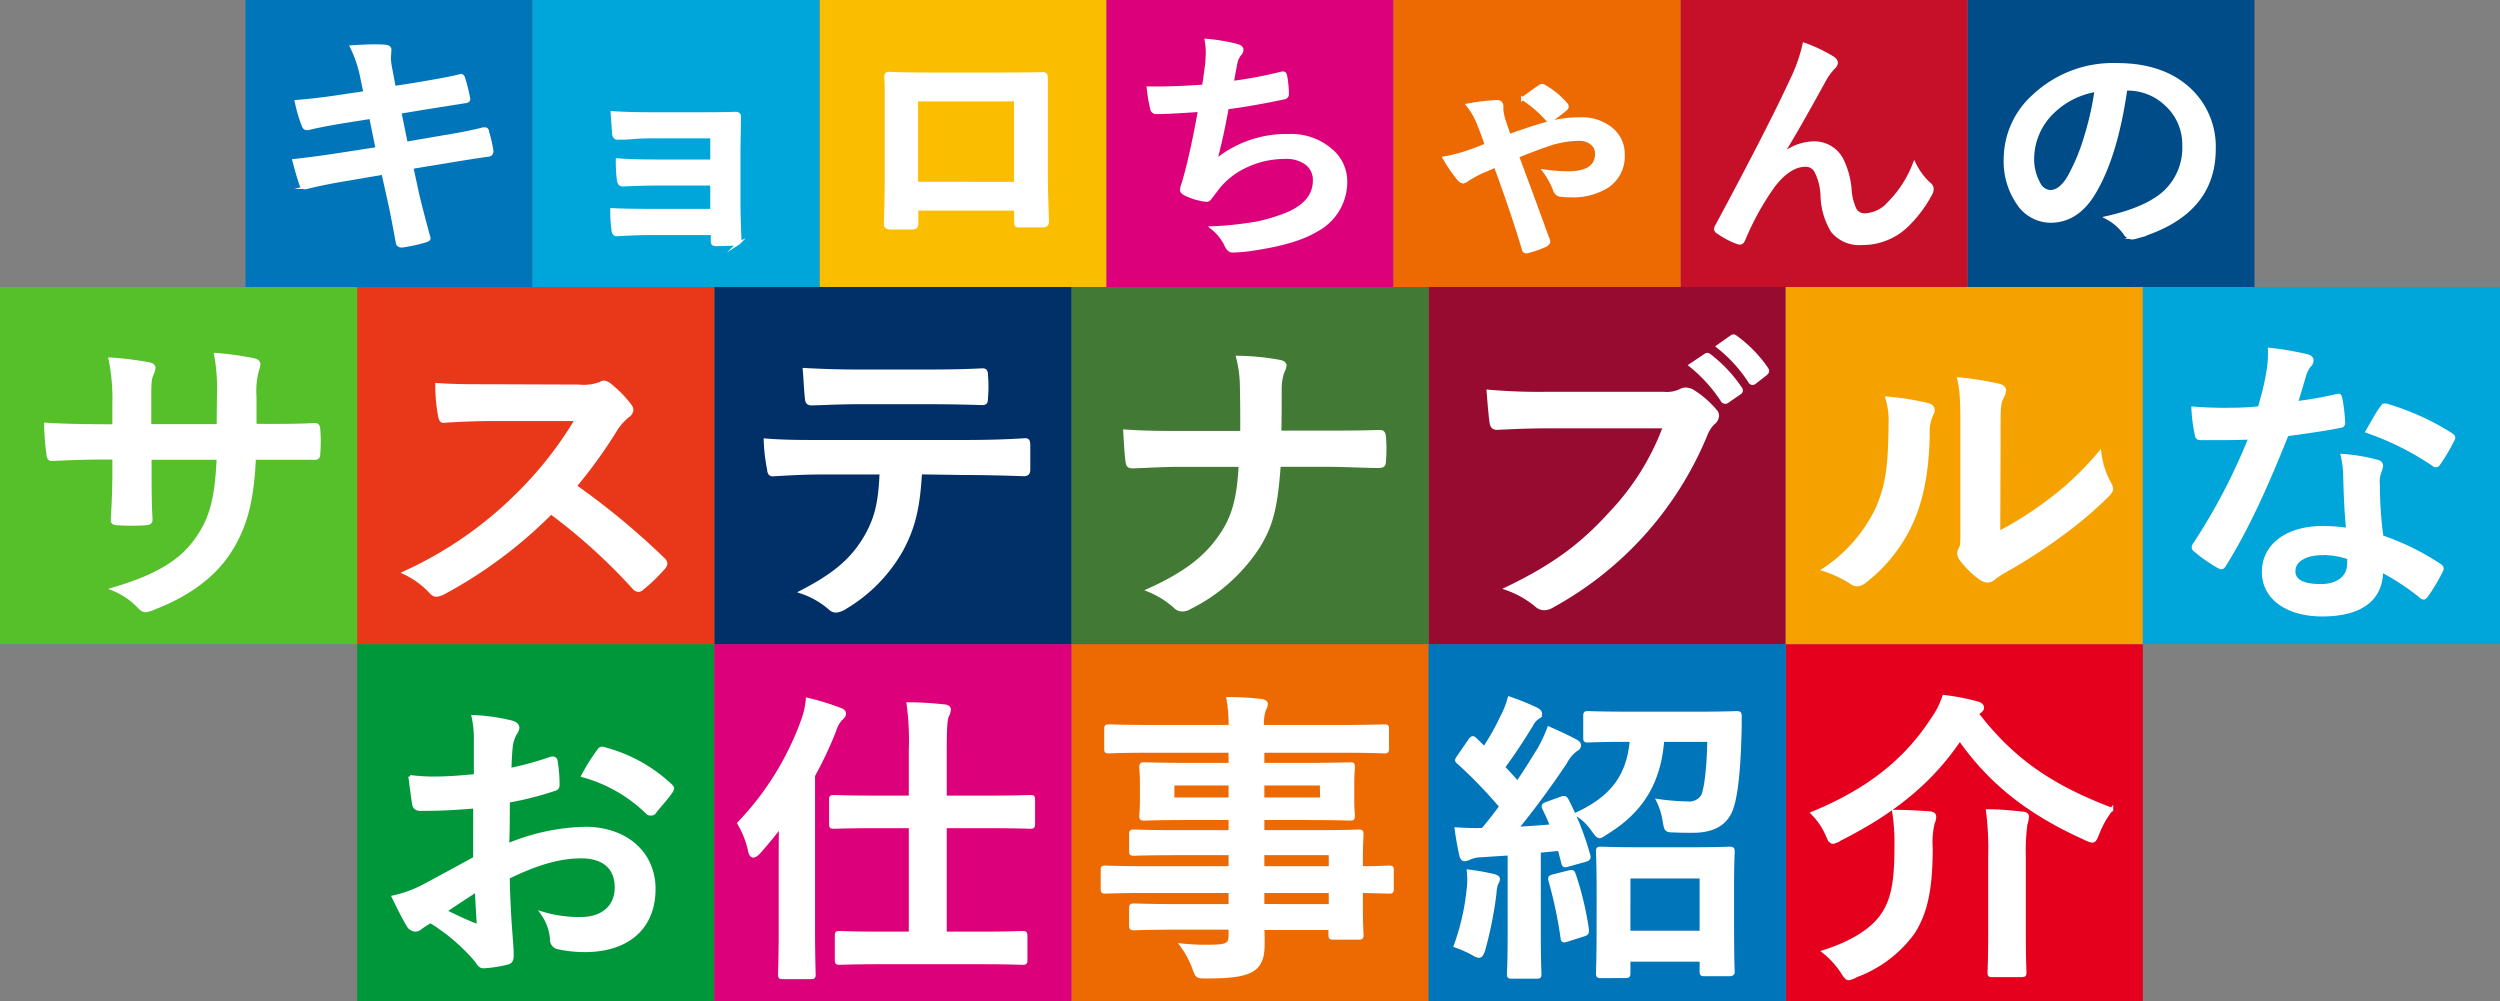
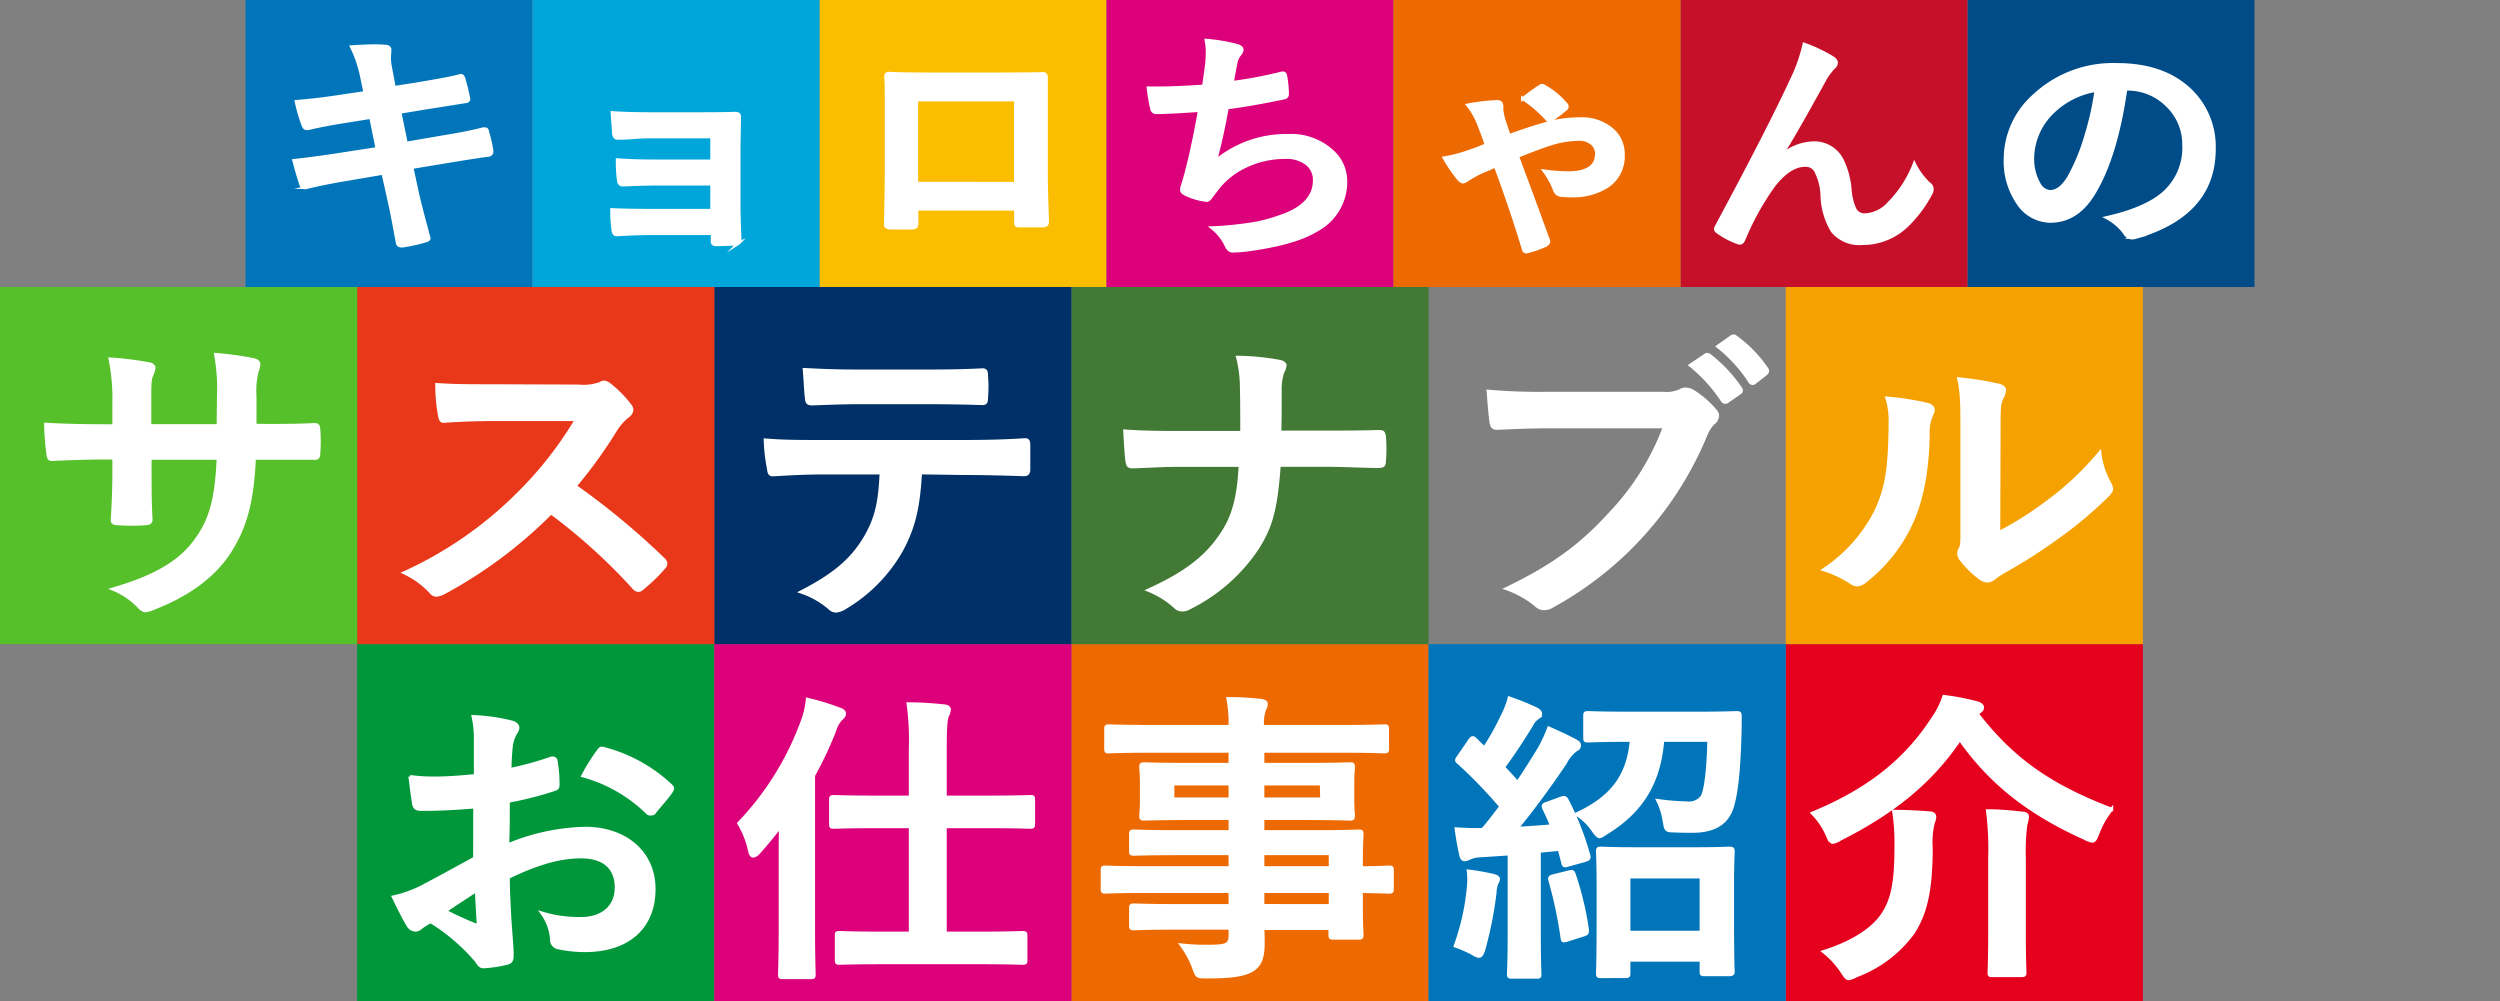
<svg xmlns="http://www.w3.org/2000/svg" viewBox="0 0 392 157">
  <rect x="0" y="0" width="392" height="157" fill="#808080" stroke="none" />
  <g id="レイヤー_2" data-name="レイヤー 2">
    <g id="差分指示">
      <g id="キョロちゃんのサステナブルなお仕事紹介">
        <rect x="128.5" width="45" height="45" style="fill:#fabd00" />
        <path d="M159.25,32.77h-15.5V35c0,.32-.07.52-.2.61a1.43,1.43,0,0,1-.68.13c-.52,0-1.05,0-1.58,0s-1.07,0-1.59,0-.84-.18-.84-.46v-.1q.12-5.91.12-7.55V15.87c0-1.49,0-2.76-.08-3.82q0-.54.45-.54,2.11.11,7.15.11H156q5.64,0,7.52-.07c.35,0,.53.19.53.57v.19l0,6.14v9.07c0,1.37.06,3.79.19,7.24,0,.43-.25.65-.76.65l-1.83,0c-.63,0-1.24,0-1.84,0a.69.69,0,0,1-.47-.11,1.28,1.28,0,0,1-.06-.49Zm0-4V15.65H143.71v13.1Z" style="fill:#fff;stroke:#fff;stroke-miterlimit:10;stroke-width:0.5px" />
        <rect x="173.5" width="45" height="45" style="fill:#dc007a" />
        <path d="M188.73,13.51c.11-.7.28-1.86.49-3.49q.09-1,.09-1.8a10.63,10.63,0,0,0-.17-1.89,28.52,28.52,0,0,1,4.8.8c.54.16.8.39.8.69a1.09,1.09,0,0,1-.27.61,3,3,0,0,0-.68,1.39q-.42,2.12-.57,3.12a66.22,66.22,0,0,0,7.52-1.41,2,2,0,0,1,.43-.08c.22,0,.36.16.41.47a16,16,0,0,1,.27,2.8.55.55,0,0,1-.49.61q-5.18,1.09-8.94,1.56-.81,4.55-1.84,8.37a17.42,17.42,0,0,1,11.47-4,9.53,9.53,0,0,1,6.76,2.39A6.33,6.33,0,0,1,211,28.41a8.55,8.55,0,0,1-4.57,7.68q-3.24,2-10.19,3a20.94,20.94,0,0,1-3,.26c-.4,0-.74-.31-1-.91a7.77,7.77,0,0,0-2.17-2.71,54.12,54.12,0,0,0,7.07-.76,28.36,28.36,0,0,0,4.42-1.32q4.54-1.8,4.55-5.36a3.21,3.21,0,0,0-1.29-2.69,5.28,5.28,0,0,0-3.26-.93,14.32,14.32,0,0,0-6.41,1.47,12.08,12.08,0,0,0-4.12,3.24l-1.11,1.45c-.25.38-.47.57-.67.57h-.09a9.88,9.88,0,0,1-3-.83c-.59-.25-.88-.5-.88-.76a2.25,2.25,0,0,1,.16-.76c.13-.43.3-1,.52-1.8q1.07-4,2.13-9.95-4.87.34-6.72.34a.68.68,0,0,1-.76-.54,27.62,27.62,0,0,1-.56-3.3C182.76,13.85,185.65,13.73,188.73,13.51Z" style="fill:#fff;stroke:#fff;stroke-miterlimit:10;stroke-width:0.5px" />
        <rect x="38.5" width="45" height="45" style="fill:#0075ba" />
        <path d="M57.24,14.53l-.51-2.43a19.15,19.15,0,0,0-1.6-4.75c1.62-.1,2.84-.15,3.67-.15q.84,0,1.53.06c.53,0,.8.22.8.56L61.05,9a7.9,7.9,0,0,0,.16,1.54l.6,3.19,3.28-.51c3.47-.59,5.85-1,7.15-1.38.22,0,.37.14.45.43a26.39,26.39,0,0,1,.8,3.26c0,.24-.2.38-.6.41l-3.52.56L66.21,17l-3.52.59,1,4.88,5.8-1c2.5-.4,4.59-.81,6.27-1.25l.29,0c.24,0,.36.15.39.46a20.06,20.06,0,0,1,.68,3,.59.59,0,0,1-.6.65c-.9.11-3,.43-6.43,1l-5.52.91.91,4.23q.54,2.31,1.78,6.86v.06c0,.13-.17.26-.53.37a25.16,25.16,0,0,1-3.63.8H63c-.4,0-.63-.16-.68-.47L62,36.37c-.37-2-.68-3.6-.94-4.73l-1-4.49-5.45.93c-2.66.44-4.82.88-6.49,1.3a1.39,1.39,0,0,1-.33.05.62.62,0,0,1-.59-.48c-.31-.87-.68-2.12-1.11-3.77q3.09-.33,7.44-1l5.61-.87-1-4.92L54.33,19q-3.57.56-6,1.15a1.47,1.47,0,0,1-.27,0c-.21,0-.37-.15-.49-.43a23.4,23.4,0,0,1-1.11-3.8q3-.21,7.11-.84Z" style="fill:#fff;stroke:#fff;stroke-miterlimit:10;stroke-width:0.5px" />
        <rect x="83.5" width="45" height="45" style="fill:#00a6d9" />
        <path d="M111.62,25.26V21.44h-9.24c-.7,0-1.71,0-3,.11s-2.06.1-2.58.11q-.52,0-.6-.87c0-.64-.12-1.67-.2-3.12,1.53.12,3.66.18,6.41.18h7q4.17,0,5.92-.07c.4,0,.61.17.61.5v.11l-.08,5v8.76q0,1.6.15,5.4c0,.3-.07.49-.21.58a1.77,1.77,0,0,1-.66.15c-.86,0-1.77.07-2.72.07a1,1,0,0,1-.62-.13.64.64,0,0,1-.1-.43V36.61h-9.47c-1.63,0-3.47.06-5.53.19-.34,0-.53-.26-.57-.76a21.29,21.29,0,0,1-.19-3.16Q98,33,102.3,33h9.32V28.84h-8.48q-2,0-5.49.15c-.41,0-.64-.28-.68-.84a22.44,22.44,0,0,1-.16-3.08q2.7.2,6.25.19Z" style="fill:#fff;stroke:#fff;stroke-miterlimit:10;stroke-width:0.5px" />
        <rect x="308.5" width="45" height="45" style="fill:#004c88" />
        <path d="M333.32,13.94q-1.5,10.56-5,16.36-2.64,4.38-6.82,4.38a6.16,6.16,0,0,1-5.12-2.89,11.57,11.57,0,0,1-1.95-6.87A13.34,13.34,0,0,1,318.94,15a18.13,18.13,0,0,1,13-4.86q7.51,0,11.72,4.23a12.25,12.25,0,0,1,3.52,9q0,10.31-12.33,13.84a2.42,2.42,0,0,1-.58.09,1.48,1.48,0,0,1-1.14-.78,8.18,8.18,0,0,0-2.79-2.39q6.16-1.39,9-3.92a9.48,9.48,0,0,0,3.09-7.44,8.48,8.48,0,0,0-2.79-6.42,8.69,8.69,0,0,0-6.16-2.39Zm-4.65.22a12.62,12.62,0,0,0-6.84,3.45,10.23,10.23,0,0,0-3.12,7,7.94,7.94,0,0,0,1,4.22,2.18,2.18,0,0,0,1.72,1.22c1.1,0,2.1-.77,3-2.32a31.45,31.45,0,0,0,2.68-6.53A45.27,45.27,0,0,0,328.67,14.16Z" style="fill:#fff;stroke:#fff;stroke-miterlimit:10;stroke-width:0.5px" />
        <rect x="263.5" width="45" height="45" style="fill:#c60f28" />
        <path d="M282.89,6.94a24.37,24.37,0,0,1,4.47,2.12c.38.25.57.51.57.8a1.11,1.11,0,0,1-.45.76,10.58,10.58,0,0,0-1.23,1.63q-4.89,8.91-6.94,12.1l0,.07a8,8,0,0,1,4.89-2A4.86,4.86,0,0,1,288.79,25a12.83,12.83,0,0,1,1.29,4.67,8.74,8.74,0,0,0,.78,3.18,1.69,1.69,0,0,0,1.54.85,5.3,5.3,0,0,0,3.77-1.82,17.79,17.79,0,0,0,4-6.19,10.72,10.72,0,0,0,2.33,3.15,1,1,0,0,1,.45.8,1.45,1.45,0,0,1-.16.65A19.86,19.86,0,0,1,299.37,35,10,10,0,0,1,292,38.17a5.45,5.45,0,0,1-4.67-1.93,11.24,11.24,0,0,1-1.62-5.45,9.22,9.22,0,0,0-1-4,1.82,1.82,0,0,0-1.62-.89c-1.65,0-3.33,1.07-5,3.23a42,42,0,0,0-4.68,8.46c-.16.34-.35.52-.57.52a1.41,1.41,0,0,1-.39-.08,13.14,13.14,0,0,1-3.09-1.63c-.23-.15-.35-.31-.35-.48a1.09,1.09,0,0,1,.2-.54q8.16-15.18,11.72-22.88A25.28,25.28,0,0,0,282.89,6.94Z" style="fill:#fff;stroke:#fff;stroke-miterlimit:10;stroke-width:0.5px" />
        <rect x="218.5" width="45" height="45" style="fill:#ed6a02" />
        <path d="M230.15,16.48a31.64,31.64,0,0,1,4.65-.54c.45,0,.68.27.68.8l0,.46a1.58,1.58,0,0,0,.06.45,7.2,7.2,0,0,0,.39,1.52q.27.87.72,2.1c2.23-.81,4.07-1.41,5.53-1.82a18.67,18.67,0,0,1,5.53-.8,7.25,7.25,0,0,1,5.16,1.75,5.06,5.06,0,0,1,1.64,3.91A5.59,5.59,0,0,1,252,29.23a10.06,10.06,0,0,1-5.78,1.46,13.53,13.53,0,0,1-1.4-.07,1.13,1.13,0,0,1-1-.69,12.55,12.55,0,0,0-1.68-3.11,28,28,0,0,0,3.71.29q4.5,0,4.5-3a2,2,0,0,0-.84-1.69,3,3,0,0,0-1.88-.59,15.49,15.49,0,0,0-4.8.83c-1.91.66-3.53,1.28-4.89,1.86q2.78,7.45,4.73,12.84a1.28,1.28,0,0,1,.16.5c0,.21-.17.41-.49.61a17.72,17.72,0,0,1-2.87,1,.48.48,0,0,1-.2,0c-.22,0-.36-.16-.41-.46q-1.8-6-4.39-13l-.53.25c-.6.27-1.09.48-1.49.63a18.24,18.24,0,0,0-2.36,1.3,1.64,1.64,0,0,1-.66.33c-.21,0-.46-.17-.76-.5a24,24,0,0,1-2.21-3.25,22.88,22.88,0,0,0,3.12-.76c1.16-.37,2.32-.8,3.48-1.3-.64-1.82-1.09-3-1.37-3.65A11.74,11.74,0,0,0,230.15,16.48Zm8.61-1q1.8-1.37,2.64-1.89a.89.89,0,0,1,.43-.19.93.93,0,0,1,.41.19,12.24,12.24,0,0,1,3.24,2.67.63.63,0,0,1,.24.45.52.52,0,0,1-.24.42,25.94,25.94,0,0,1-2.17,1.64.8.8,0,0,1-.35.14.94.94,0,0,1-.37-.18A19.12,19.12,0,0,0,238.76,15.44Z" style="fill:#fff;stroke:#fff;stroke-miterlimit:10;stroke-width:0.5px" />
        <rect x="280" y="101" width="56" height="56" style="fill:#e5001e" />
        <path d="M310,111.89c5.35,6.94,11.2,11.26,21.1,15a13.79,13.79,0,0,0-2.15,3.76c-.35.85-.5,1.23-.9,1.23a4,4,0,0,1-1.15-.43c-8.9-4-14.9-8.83-19.6-15.53-4.61,6.84-10.61,11.54-18.71,15.63a3.28,3.28,0,0,1-1.2.52c-.3,0-.5-.38-.9-1.19a11.11,11.11,0,0,0-2.3-3.37c8.75-3.61,14.61-8.26,18.86-14.82a12.87,12.87,0,0,0,1.75-3.47,35.64,35.64,0,0,1,5.2,1c.45.1.85.38.85.71s-.15.43-.5.72ZM295.39,143.1c1.46-2.33,1.91-5.23,1.91-10.31a32.61,32.61,0,0,0-.36-5.56c1.75,0,3.91.1,5.56.24.55,0,.85.24.85.57a2.91,2.91,0,0,1-.25,1.05,12.93,12.93,0,0,0-.3,3.84c0,6.65-.86,10.26-2.8,13.3a19.39,19.39,0,0,1-8.91,6.75,3.93,3.93,0,0,1-1.2.47c-.3,0-.55-.28-1-1a13.52,13.52,0,0,0-2.95-3.23C290.59,147.75,293.85,145.62,295.39,143.1ZM312,134.41a47.08,47.08,0,0,0-.35-7.27c2,0,3.85.19,5.5.38.5,0,.75.24.75.52a5.05,5.05,0,0,1-.25,1.19,31.69,31.69,0,0,0-.25,5.13v12c0,3.89.1,5.84.1,6.12,0,.43-.05.48-.6.48h-4.45c-.5,0-.55,0-.55-.48s.1-2.23.1-6.12Z" style="fill:#fff;stroke:#fff;stroke-miterlimit:10;stroke-width:0.5px" />
        <rect x="168" y="101" width="56" height="56" style="fill:#ed6a02" />
        <path d="M179.49,139.77c-4.35,0-5.85.1-6.15.1-.45,0-.5-.05-.5-.52V136.5c0-.48,0-.53.5-.53.3,0,1.8.1,6.15.1h13.4v-2.23h-8.25c-4.85,0-6.5.09-6.8.09-.5,0-.55-.05-.55-.47v-2.62c0-.47.05-.52.55-.52.3,0,1.95.1,6.8.1h8.25v-2.09h-6.45c-4.9,0-6.65.09-6.95.09-.55,0-.6,0-.6-.57,0-.28.1-.9.1-2.47v-2.56c0-1.57-.1-2.19-.1-2.47,0-.53.05-.57.6-.57.3,0,2,.09,6.95.09h6.45v-2.09h-12.6c-4.5,0-6,.1-6.35.1-.5,0-.55,0-.55-.53v-3c0-.47.05-.52.55-.52.3,0,1.85.09,6.35.09h12.6a21.69,21.69,0,0,0-.34-4.37c1.85,0,3.45.1,5.2.29.45.05.8.24.8.52a1.76,1.76,0,0,1-.3.9,7.07,7.07,0,0,0-.3,2.66h12.7c4.5,0,6-.09,6.35-.09.5,0,.55,0,.55.52v3c0,.48-.05.53-.55.53-.3,0-1.85-.1-6.35-.1H198v2.09h6.65c4.9,0,6.65-.09,7-.09.5,0,.55,0,.55.57,0,.28-.1.9-.1,2.47v2.56c0,1.57.1,2.19.1,2.47,0,.52-.05.57-.55.57-.35,0-2.1-.09-7-.09H198v2.09h8.1c4.9,0,6.65-.1,6.9-.1.5,0,.55.05.55.52,0,.29-.1,1.43-.1,4.14v1.09c2.95,0,4.1-.1,4.35-.1.45,0,.5.05.5.53v2.85c0,.47-.05.52-.5.52-.25,0-1.4-.05-4.35-.1v2.43c0,2.85.1,4.08.1,4.37,0,.47-.05.52-.55.52H209.1c-.5,0-.55-.05-.55-.52v-1H198c.05.86.05,1.66.05,2.38,0,2.18-.45,3.46-1.8,4.22s-3.45,1-7.06,1c-1.5,0-1.5,0-2-1.38a14.66,14.66,0,0,0-1.95-3.61,35.68,35.68,0,0,0,5.06.19c2.15-.05,2.59-.38,2.59-1.76v-1.09h-8.2c-4.9,0-6.55.1-6.85.1-.5,0-.55-.05-.55-.57v-2.57c0-.52.05-.57.55-.57.3,0,1.95.1,6.85.1h8.2v-2.24Zm13.4-14.48v-2.38h-9v2.38Zm14.31-2.38H198v2.38h9.25ZM198,133.84v2.23h10.6v-2.23Zm10.6,8.17v-2.24H198V142Z" style="fill:#fff;stroke:#fff;stroke-miterlimit:10;stroke-width:0.5px" />
        <rect x="224" y="101" width="56" height="56" style="fill:#0075ba" />
        <path d="M230.24,139.25a11.65,11.65,0,0,0,0-2.66,38.31,38.31,0,0,1,3.85.67c.6.14.85.33.85.57a1.16,1.16,0,0,1-.25.66,5.26,5.26,0,0,0-.29,1.57,60.24,60.24,0,0,1-1.75,8.83c-.25.76-.46,1.05-.75,1.05a2.17,2.17,0,0,1-.91-.38,17.8,17.8,0,0,0-2.8-1.24A36.85,36.85,0,0,0,230.24,139.25Zm14.46-14.06c.65-.24.8-.14,1.05.33a44.88,44.88,0,0,1,3.35,8.55c.15.53,0,.67-.65.86l-2.55.71c-.6.19-.75.14-.85-.38l-.55-2.09-3.15.29v13c0,4.37.1,6,.1,6.22,0,.48,0,.53-.55.53h-3.81c-.5,0-.55-.05-.55-.53,0-.28.11-1.85.11-6.22V133.88l-4.41.29a4.58,4.58,0,0,0-1.8.38,2,2,0,0,1-.8.24c-.35,0-.5-.34-.6-.81-.25-1.14-.5-2.47-.7-4,1.5.09,2.85.14,4.15.09,1-1.14,1.91-2.37,2.85-3.61a72.79,72.79,0,0,0-6.65-6.88c-.45-.34-.3-.48.05-1l1.7-2.47c.2-.29.35-.43.5-.43s.25.1.45.29l1.35,1.33a38.16,38.16,0,0,0,2.75-4.9,13.61,13.61,0,0,0,1.16-2.94,40.53,40.53,0,0,1,4.25,1.71c.45.24.65.47.65.76s-.2.43-.45.62a2.8,2.8,0,0,0-.95,1.14c-1.61,2.61-2.86,4.51-4.41,6.6.75.81,1.5,1.61,2.21,2.42,1.2-1.76,2.29-3.51,3.4-5.32a22.81,22.81,0,0,0,1.5-3.23c1.5.67,3.05,1.38,4.2,2,.45.24.6.43.6.72s-.15.52-.55.71a5.7,5.7,0,0,0-1.65,2c-2.55,3.8-5.25,7.45-7.6,10.3,1.8-.09,3.64-.23,5.45-.38q-.53-1.35-1.2-2.7c-.2-.48-.2-.62.5-.86Zm1.3,11.54c.6-.14.65-.09.85.43a49.62,49.62,0,0,1,2.05,8.6c0,.52,0,.66-.65.85l-2.4.76c-.75.24-.85.19-.9-.28a67.56,67.56,0,0,0-1.9-9c-.15-.52,0-.61.55-.76Zm14.7-20.66c-.5,6.56-3.25,11.12-8.75,14.49-.6.38-.9.62-1.15.62s-.55-.34-1.05-1.05a8.49,8.49,0,0,0-2.6-2.47c5.35-2.47,8.15-5.75,8.65-11.59h-.45c-4.45,0-5.95.1-6.3.1-.5,0-.55,0-.55-.57v-3.28c0-.52.05-.57.55-.57.35,0,1.85.09,6.3.09H266c4.5,0,6-.09,6.3-.09.5,0,.55.09.55.62,0,1.18,0,2.32-.05,3.27-.15,5.42-.6,9.79-1.5,11.69-1,2.14-3.1,3-5.85,3-1.15,0-1.9,0-2.85-.05-1.4,0-1.4-.09-1.65-1.57a11,11,0,0,0-1-3.18,36.35,36.35,0,0,0,4.6.38,2.51,2.51,0,0,0,2.35-1c.55-.86,1-4.66,1.05-8.84Zm-9.65,37.05c-.5,0-.55-.05-.55-.57,0-.24.1-1.57.1-8.69v-4.28c0-4.32-.1-5.74-.1-6,0-.52.05-.57.55-.57.35,0,1.75.09,5.9.09h8.35c4.1,0,5.55-.09,5.85-.09.55,0,.6.05.6.57,0,.24-.1,1.66-.1,5.22v4.9c0,7,.1,8.36.1,8.64s-.05.48-.6.48H267.3c-.5,0-.55-.05-.55-.48v-1.8H255.4v2c0,.52-.05.57-.6.57Zm4.35-6.93h11.35v-8.7H255.4Z" style="fill:#fff;stroke:#fff;stroke-miterlimit:10;stroke-width:0.5px" />
        <rect x="56" y="101" width="56" height="56" style="fill:#00973b" />
        <path d="M74.45,126.52c-2.5.19-5,.38-8.41.38-.84,0-1.09-.28-1.2-1-.14-.9-.35-2.47-.55-4.13a27,27,0,0,0,3.91.24c2.09,0,4.25-.19,6.35-.38,0-1.57,0-3.37,0-5.42a16.12,16.12,0,0,0-.36-3.84,29.6,29.6,0,0,1,6,.85c.6.14,1,.48,1,.9a1.62,1.62,0,0,1-.3.76,5.66,5.66,0,0,0-.7,1.86c-.15,1.23-.2,2.42-.25,3.94a51.9,51.9,0,0,0,6.4-1.76c.45-.14.8,0,.85.43a22.71,22.71,0,0,1,.3,3.7c0,.48-.15.62-.65.76a52.81,52.81,0,0,1-7.15,1.81c0,2.28,0,4.61-.1,6.89a33.15,33.15,0,0,1,12.3-2.62c6.2.05,10.65,3.8,10.65,9.5,0,6.08-4.1,9.65-10.85,9.65a20.16,20.16,0,0,1-4.1-.43,1.29,1.29,0,0,1-1.1-1.43,8,8,0,0,0-1.5-4,19.55,19.55,0,0,0,6.25.85c2.8,0,5.4-1.52,5.4-4.89,0-3.09-2-4.8-5.5-4.8-2.85,0-6.3.71-11.45,3.23,0,2,.1,3.61.2,5.7s.4,5.08.4,6.18c0,.66.1,1.37-.75,1.56a20.18,20.18,0,0,1-3.7.57c-.55,0-.75-.33-1.2-1a30.46,30.46,0,0,0-7.11-6.08,8.94,8.94,0,0,0-1.59,1,1.3,1.3,0,0,1-.86.33,1.4,1.4,0,0,1-1.1-.76c-.54-.85-1.55-2.85-2.3-4.42a18.64,18.64,0,0,0,4.6-1.66c2.16-1.14,4.5-2.42,8.16-4.42Zm-4.66,16.34c1.41.71,3.11,1.52,4.7,2.14.41.09.56.05.5-.38-.09-1.24-.19-3.42-.29-5C73.3,140.53,71.6,141.63,69.79,142.86ZM93.7,117.92c.35-.52.5-.66.85-.57a24.13,24.13,0,0,1,10.6,5.8c.2.19.3.33.3.47a1.17,1.17,0,0,1-.2.48c-.65,1-2,2.42-2.7,3.37-.15.19-.85.24-1,0a23.32,23.32,0,0,0-10.15-5.84A29.25,29.25,0,0,1,93.7,117.92Z" style="fill:#fff;stroke:#fff;stroke-miterlimit:10;stroke-width:0.5px" />
        <rect x="112" y="101" width="56" height="56" style="fill:#dc007a" />
        <path d="M122.35,134.6c0-1.52,0-3.33.05-5.09-1.1,1.48-2.26,2.85-3.4,4.14-.36.38-.65.57-.9.57s-.46-.29-.55-.81a14.54,14.54,0,0,0-1.7-4.32,45.74,45.74,0,0,0,10-16.11,12.77,12.77,0,0,0,.75-3.32,38.59,38.59,0,0,1,5,1.52c.55.19.8.38.8.71s-.2.57-.55.86a4.66,4.66,0,0,0-1,1.85,58.44,58.44,0,0,1-3.3,7v23.94c0,4.66.1,7,.1,7.22,0,.48-.05.52-.6.52h-4.2c-.55,0-.6,0-.6-.52,0-.28.1-2.56.1-7.22Zm16.1,16.34c-4.85,0-6.5.09-6.8.09-.45,0-.5-.05-.5-.57v-3.7c0-.48,0-.53.5-.53.3,0,1.95.1,6.8.1h4.3V129.61h-5.1c-4.9,0-6.55.09-6.85.09-.5,0-.55,0-.55-.57v-3.7c0-.48.05-.52.55-.52.3,0,1.95.09,6.85.09h5.1v-7.41a42,42,0,0,0-.35-7.22c1.95,0,3.95.14,5.65.33.5,0,.8.29.8.53a2.38,2.38,0,0,1-.3,1c-.25.61-.35,1.8-.35,5.32V125h6.45c4.9,0,6.6-.09,6.85-.09.5,0,.55,0,.55.52v3.7c0,.53-.05.57-.55.57-.25,0-1.95-.09-6.85-.09H148.2v16.72h5.3c4.8,0,6.45-.1,6.75-.1.55,0,.6.05.6.53v3.7c0,.52,0,.57-.6.57-.3,0-1.95-.09-6.75-.09Z" style="fill:#fff;stroke:#fff;stroke-miterlimit:10;stroke-width:0.5px" />
-         <rect x="224" y="45" width="56" height="56" style="fill:#970b31" />
        <path d="M243,66.91c-3.25,0-6.1.14-8.25.24-.65,0-.85-.29-.95-1-.15-1-.35-3.42-.45-4.8a91.54,91.54,0,0,0,9.6.33h17.85a5,5,0,0,0,2.75-.47,1.49,1.49,0,0,1,.75-.19,2.42,2.42,0,0,1,1,.24,15,15,0,0,1,3.65,3.13,1.17,1.17,0,0,1,.35.81,1.6,1.6,0,0,1-.7,1.19,5.57,5.57,0,0,0-1.15,1.85A54.12,54.12,0,0,1,243.47,95a2.47,2.47,0,0,1-1.35.43,1.8,1.8,0,0,1-1.25-.52,15.11,15.11,0,0,0-4.65-2.62c7.3-3.51,11.75-6.79,16.35-11.87A39.67,39.67,0,0,0,261,66.91Zm24.4-11.21c.25-.19.45-.14.75.1a22.32,22.32,0,0,1,4.75,5.08.47.47,0,0,1-.15.76l-1.85,1.28a.54.54,0,0,1-.85-.14,23.88,23.88,0,0,0-5-5.51Zm4.1-2.9c.3-.19.45-.14.75.1A20.3,20.3,0,0,1,277,57.79c.2.29.25.52-.15.86l-1.65,1.28a.62.62,0,0,1-.4.19.53.53,0,0,1-.45-.33,22.84,22.84,0,0,0-5-5.47Z" style="fill:#fff;stroke:#fff;stroke-miterlimit:10;stroke-width:0.5px" />
        <rect x="168" y="45" width="56" height="56" style="fill:#427935" />
        <path d="M207.37,67.77c2.8,0,6.1,0,8.7-.1.7,0,.9,0,1,.86a22.85,22.85,0,0,1,0,3.7c0,.76-.2.9-1,.9-1.8,0-5.6-.19-8.4-.19h-7.1c-.5,6.89-1.25,9.6-3.4,13a27.3,27.3,0,0,1-10.65,9.36,2.11,2.11,0,0,1-1.15.33,1.53,1.53,0,0,1-1.1-.47,14,14,0,0,0-4.2-2.62c5.65-2.56,9-5.08,11.35-8.59,2-2.85,2.8-5.94,3.05-11h-9.65c-2.45,0-5.3.19-7.2.24-.65,0-.8-.19-.9-.9-.15-1-.25-3-.35-4.7,3.25.23,6,.23,8.5.23h9.85c0-2.37,0-4.94-.05-7a19.44,19.44,0,0,0-.6-4.79,39.14,39.14,0,0,1,6.65.66c.55.14.75.33.75.67a2.8,2.8,0,0,1-.35,1,8.53,8.53,0,0,0-.4,2.9c0,2.23,0,3.8-.05,6.51Z" style="fill:#fff;stroke:#fff;stroke-miterlimit:10;stroke-width:0.5px" />
        <rect x="280" y="45" width="56" height="56" style="fill:#f5a200" />
        <path d="M302.28,63.44c.86.24,1,.81.65,1.48a6.65,6.65,0,0,0-.6,3.23c-.1,5.93-1.05,10.45-2.7,14a24.55,24.55,0,0,1-7.1,8.93,2.32,2.32,0,0,1-1.3.62,1.73,1.73,0,0,1-1-.38,18.11,18.11,0,0,0-4.25-2,23.9,23.9,0,0,0,8.3-9.45c1.4-3.23,2.05-5.84,2.1-13.44a12.14,12.14,0,0,0-.5-4A42.18,42.18,0,0,1,302.28,63.44Zm11.11,20.1a51.67,51.67,0,0,0,7.1-4.42A46.93,46.93,0,0,0,329.24,71a13.18,13.18,0,0,0,1.55,4.8,2.26,2.26,0,0,1,.3.81c0,.33-.2.66-.75,1.19a62.28,62.28,0,0,1-7.4,6.22,83.82,83.82,0,0,1-8.9,5.7,14.94,14.94,0,0,0-1.45,1,1.71,1.71,0,0,1-1,.38,2.25,2.25,0,0,1-1-.38,14,14,0,0,1-3-2.9,1.77,1.77,0,0,1-.45-1,1.46,1.46,0,0,1,.19-.71c.36-.62.31-1.19.31-3.61V67.67c0-4.13,0-6.08-.5-8.26a50.1,50.1,0,0,1,6.25,1c.65.15.9.43.9.81a2.94,2.94,0,0,1-.4,1.19c-.45.9-.45,1.85-.45,5.27Z" style="fill:#fff;stroke:#fff;stroke-miterlimit:10;stroke-width:0.5px" />
-         <rect x="336" y="45" width="56" height="56" style="fill:#00a6d9" />
-         <path d="M366.27,62.07c.45-.15.65-.15.75.38a24.41,24.41,0,0,1,.45,3.84c0,.43-.2.53-.6.57-2.7.53-5.15.86-8.26,1.29-3.2,8-6.15,14.58-9.75,20.37-.2.34-.35.48-.55.48a1.48,1.48,0,0,1-.6-.24,23.31,23.31,0,0,1-3.45-2.42c-.25-.19-.35-.33-.35-.52a.86.86,0,0,1,.25-.57,94,94,0,0,0,8.65-16.58c-1.9.09-3.45.09-5,.09-1.1,0-1.5,0-2.75,0-.5,0-.6-.15-.7-.76a23.74,23.74,0,0,1-.5-4c2.05.14,3.2.19,4.65.19,1.95,0,3.45,0,5.76-.24.59-2,1-3.61,1.29-5.32a17.46,17.46,0,0,0,.3-3.85,48.74,48.74,0,0,1,5.86,1c.5.1.8.38.8.71a1.15,1.15,0,0,1-.46.91,5.07,5.07,0,0,0-.79,1.75c-.35,1.14-.75,2.62-1.21,4A57.88,57.88,0,0,0,366.27,62.07Zm1.4,12.73a15.9,15.9,0,0,0-.4-3.38,28.06,28.06,0,0,1,5.45.91c.45.09.7.33.7.76a5.88,5.88,0,0,1-.3,1,4.71,4.71,0,0,0-.2,2,59.07,59.07,0,0,0,.55,8.08,39.87,39.87,0,0,1,9,4.41c.5.34.55.53.3,1a29.23,29.23,0,0,1-2.3,3.85c-.15.24-.3.33-.45.33a.78.78,0,0,1-.5-.28,37,37,0,0,0-6.1-4c0,4.75-3.6,6.93-9.3,6.93-5.51,0-9.21-2.66-9.21-6.74s3.61-6.94,9.26-6.94a26.87,26.87,0,0,1,3.95.29C367.82,79.93,367.72,77,367.67,74.8Zm-3.55,12c-2.5,0-4.45,1-4.45,2.75,0,1.52,1.39,2.28,4.25,2.28,2.7,0,4.35-1.38,4.35-3.37a5.16,5.16,0,0,0,0-1A13.34,13.34,0,0,0,364.12,86.77Zm9.3-22.85c.3-.48.55-.52,1.05-.33a40.1,40.1,0,0,1,9.8,4.46c.3.19.45.33.45.52a1.05,1.05,0,0,1-.2.57,28.41,28.41,0,0,1-2.1,3.52c-.15.24-.3.33-.45.33a.73.73,0,0,1-.45-.19,44.13,44.13,0,0,0-10.35-5.18C372,66.2,372.77,64.77,373.42,63.92Z" style="fill:#fff;stroke:#fff;stroke-miterlimit:10;stroke-width:0.5px" />
        <rect x="112" y="45" width="56" height="56" style="fill:#003067" />
        <path d="M144.32,74.13c-.3,5.32-1,8.5-2.95,12.11a24.41,24.41,0,0,1-8.8,9,3.17,3.17,0,0,1-1.5.57,1.51,1.51,0,0,1-1-.47,13.33,13.33,0,0,0-4.45-2.52c4.9-2.52,7.85-4.85,10-8.46,1.85-3.13,2.35-5.7,2.55-10.21h-9.5c-2.5,0-4.95.14-7.5.29-.45,0-.6-.29-.65-.91A27.14,27.14,0,0,1,120,69c2.8.24,5.6.24,8.5.24H151c3.9,0,6.8-.09,9.75-.28.5,0,.55.28.55,1s0,3,0,3.65-.3.81-.75.81c-2.6-.09-6.05-.19-9.5-.19Zm-9.9-11c-2.3,0-4.3.1-7.1.19-.65,0-.8-.24-.85-.81-.15-1.14-.2-2.85-.35-4.56,3.5.19,6,.24,8.3.24h11.2c2.8,0,5.95-.05,8.45-.19.5,0,.6.29.6.9a20.11,20.11,0,0,1,0,3.47c0,.67-.1.9-.65.9-2.7-.09-5.65-.14-8.4-.14Z" style="fill:#fff;stroke:#fff;stroke-miterlimit:10;stroke-width:0.5px" />
        <rect x="56" y="45" width="56" height="56" style="fill:#e83819" />
        <path d="M90.72,60.55a7.69,7.69,0,0,0,3.45-.43.87.87,0,0,1,.55-.19,1.69,1.69,0,0,1,.85.38,17.67,17.67,0,0,1,3.25,3.32,1.24,1.24,0,0,1,.25.62,1.29,1.29,0,0,1-.65,1,8.88,8.88,0,0,0-1.85,2.09,73.89,73.89,0,0,1-6.4,8.88A116.54,116.54,0,0,1,104,87.67a1.06,1.06,0,0,1,.4.66,1.17,1.17,0,0,1-.35.72,26.47,26.47,0,0,1-3.35,3.23.87.87,0,0,1-.6.28,1,1,0,0,1-.7-.38,89.36,89.36,0,0,0-13-11.78,71.49,71.49,0,0,1-16.8,12.54,3.28,3.28,0,0,1-1.15.38,1.12,1.12,0,0,1-.85-.43,13.57,13.57,0,0,0-4.2-3.08A60.81,60.81,0,0,0,81,77.69a58.47,58.47,0,0,0,9.4-11.92l-12.9,0c-2.6,0-5.2.09-7.9.28-.4.05-.55-.28-.65-.8a26.37,26.37,0,0,1-.45-4.94c2.7.19,5.2.19,8.45.19Z" style="fill:#fff;stroke:#fff;stroke-miterlimit:10;stroke-width:0.5px" />
        <rect y="45" width="56" height="56" style="fill:#56c02b" />
        <path d="M41.72,66.72c2.45,0,5.25,0,7.55-.14.6,0,.65.24.7.76a23.48,23.48,0,0,1,0,3.75c0,.62-.15.81-.85.76-1.7,0-4.75,0-7.2,0H39.87c-.3,6.8-1.4,10.79-3.85,14.63s-6.55,6.8-11.8,8.84a4.52,4.52,0,0,1-1.4.43c-.3,0-.55-.15-.95-.53a11.67,11.67,0,0,0-4.15-2.85c7.1-2.09,11-4.51,13.5-8.4,2-3,2.75-6.32,3-12.12H23.52v1.71c0,2.81,0,5.37.15,7.89,0,.52-.3.62-.85.66a30.85,30.85,0,0,1-4.3,0c-.65,0-.95-.14-.9-.66.15-2.47.25-4.8.25-7.79V71.8h-1.5c-2.7,0-6.7.15-8.25.24-.4,0-.55-.28-.6-.9a40.58,40.58,0,0,1-.35-4.61c2.1.14,5.35.24,9.2.24h1.5V63.3a31.36,31.36,0,0,0-.6-7,50.44,50.44,0,0,1,6.1.76c.55.09.75.33.75.66a3.08,3.08,0,0,1-.3,1c-.35.86-.35,1.33-.35,4.56v3.47H34.22l.05-4.66a29.94,29.94,0,0,0-.45-6.5,49.44,49.44,0,0,1,5.85.8c.7.15.9.38.9.76a2.45,2.45,0,0,1-.2.86,12.46,12.46,0,0,0-.4,4.18v4.51Z" style="fill:#fff;stroke:#fff;stroke-miterlimit:10;stroke-width:0.5px" />
      </g>
    </g>
  </g>
</svg>